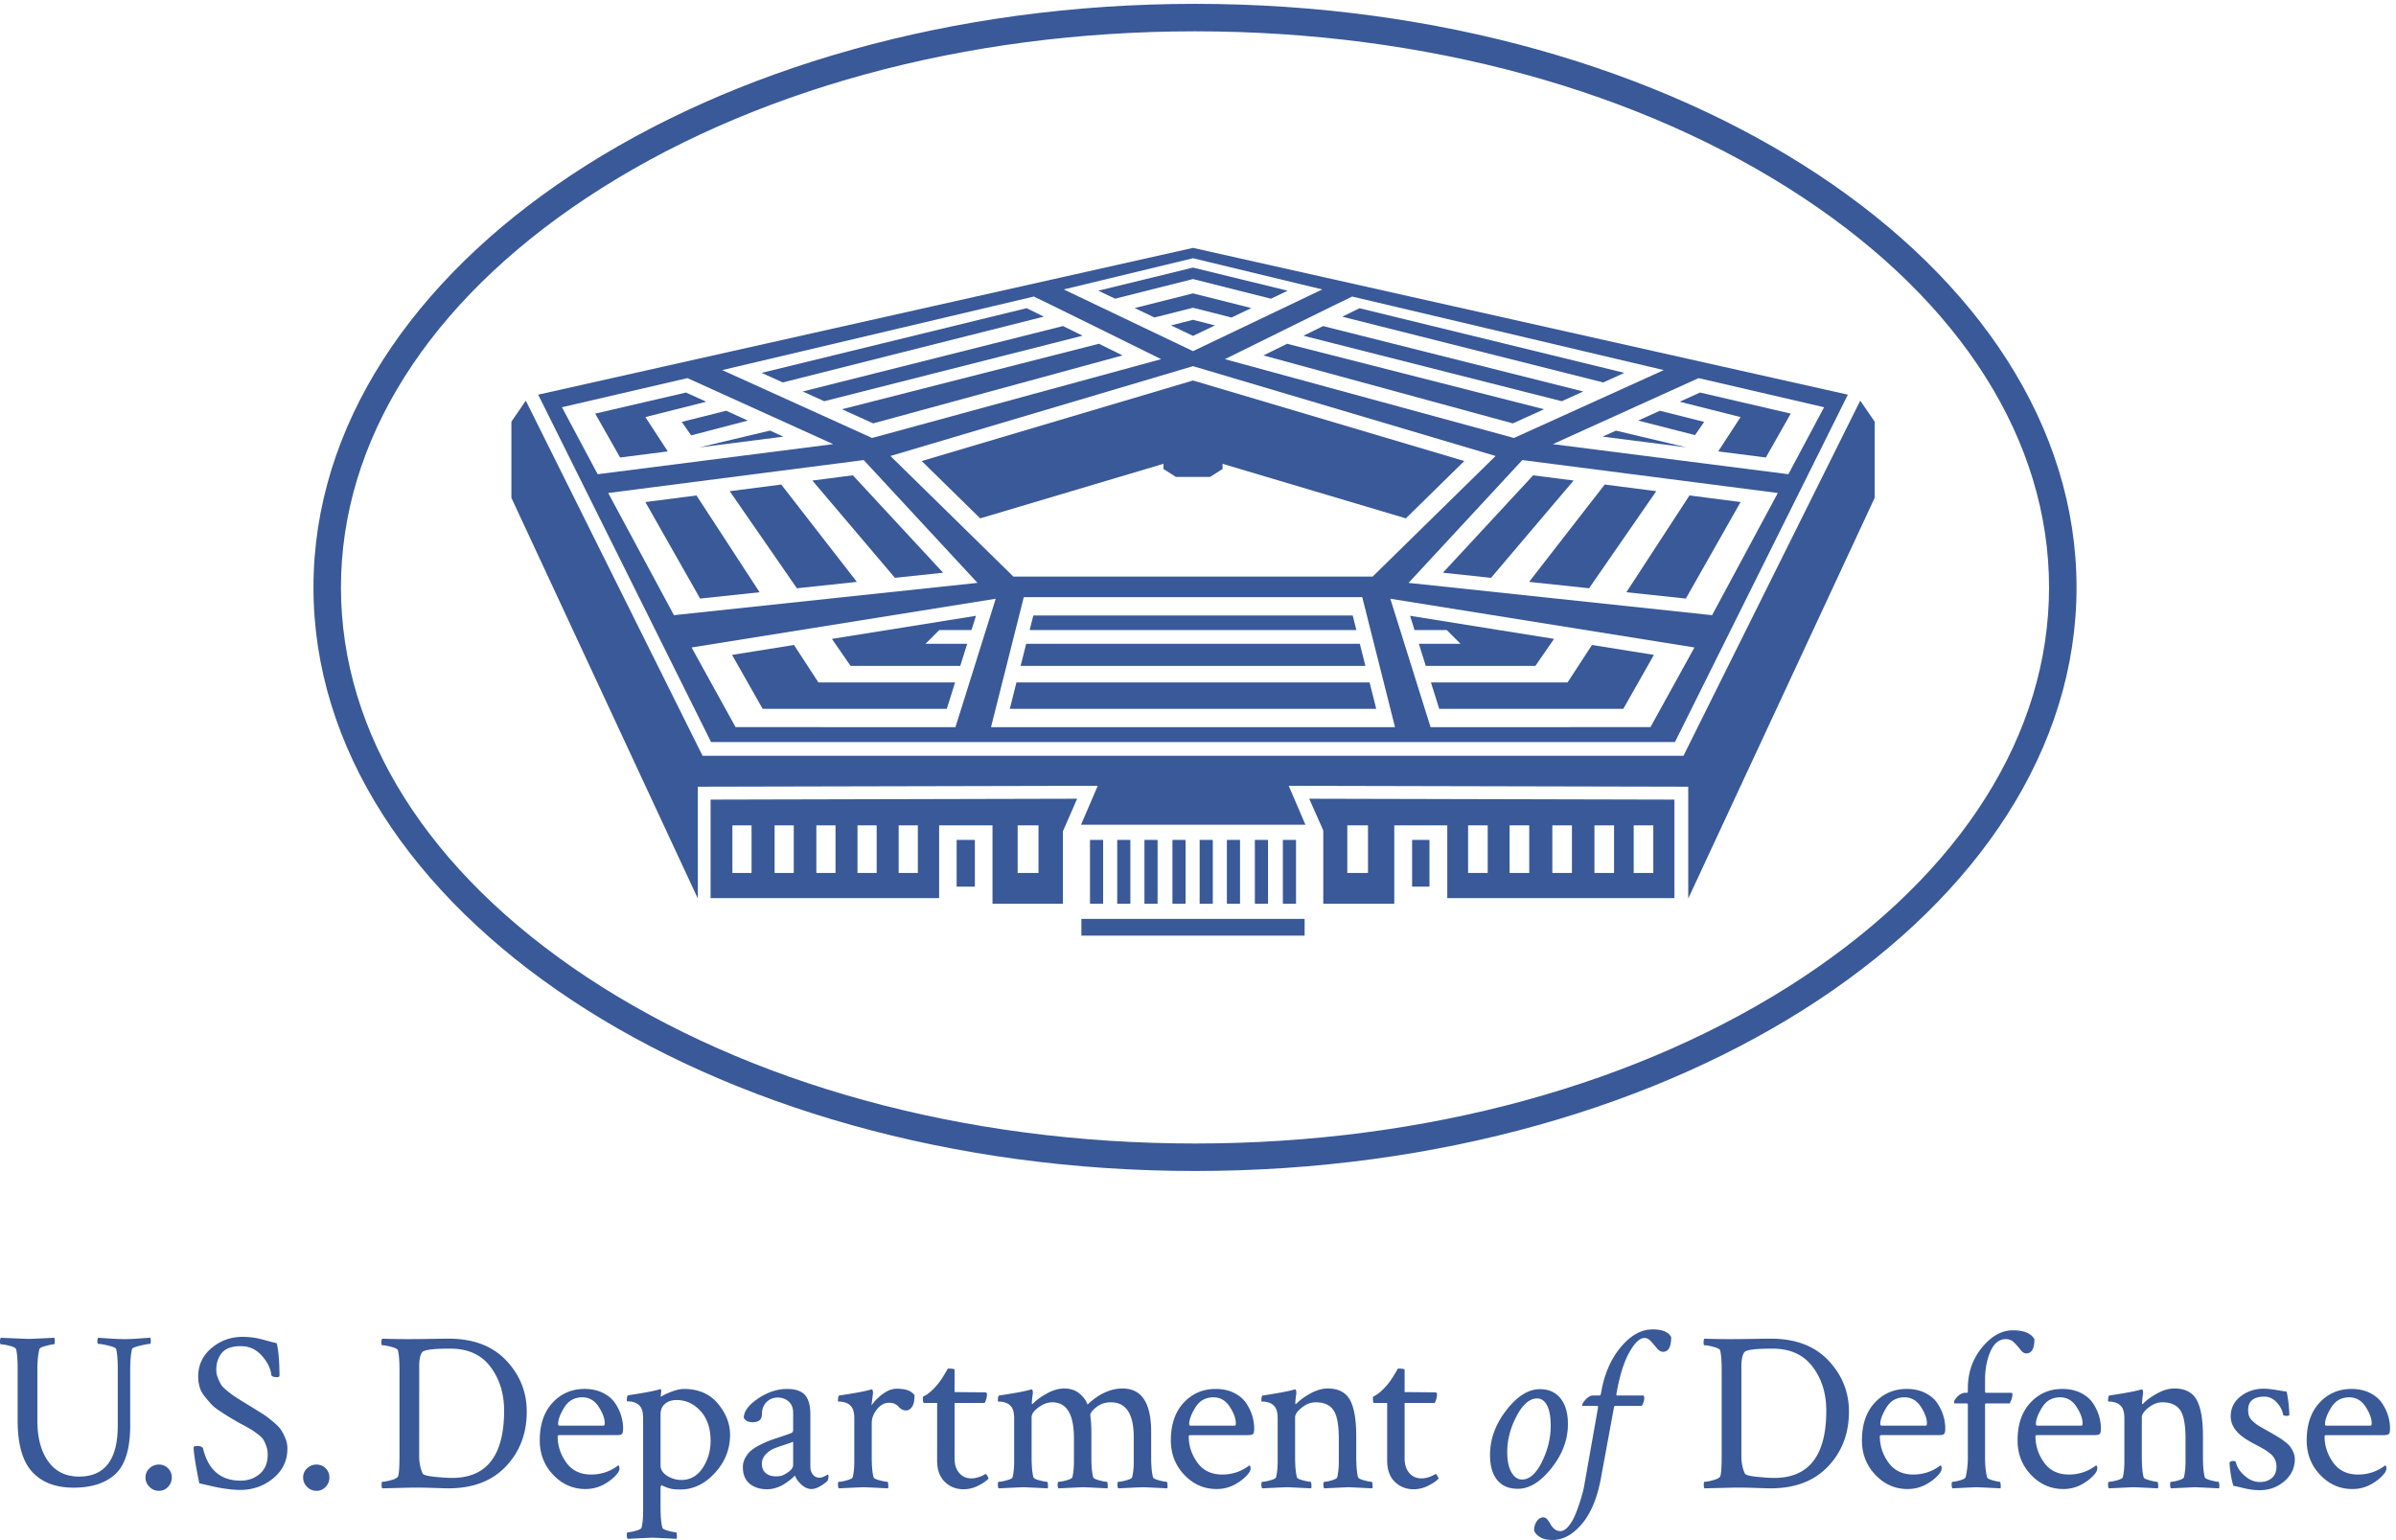
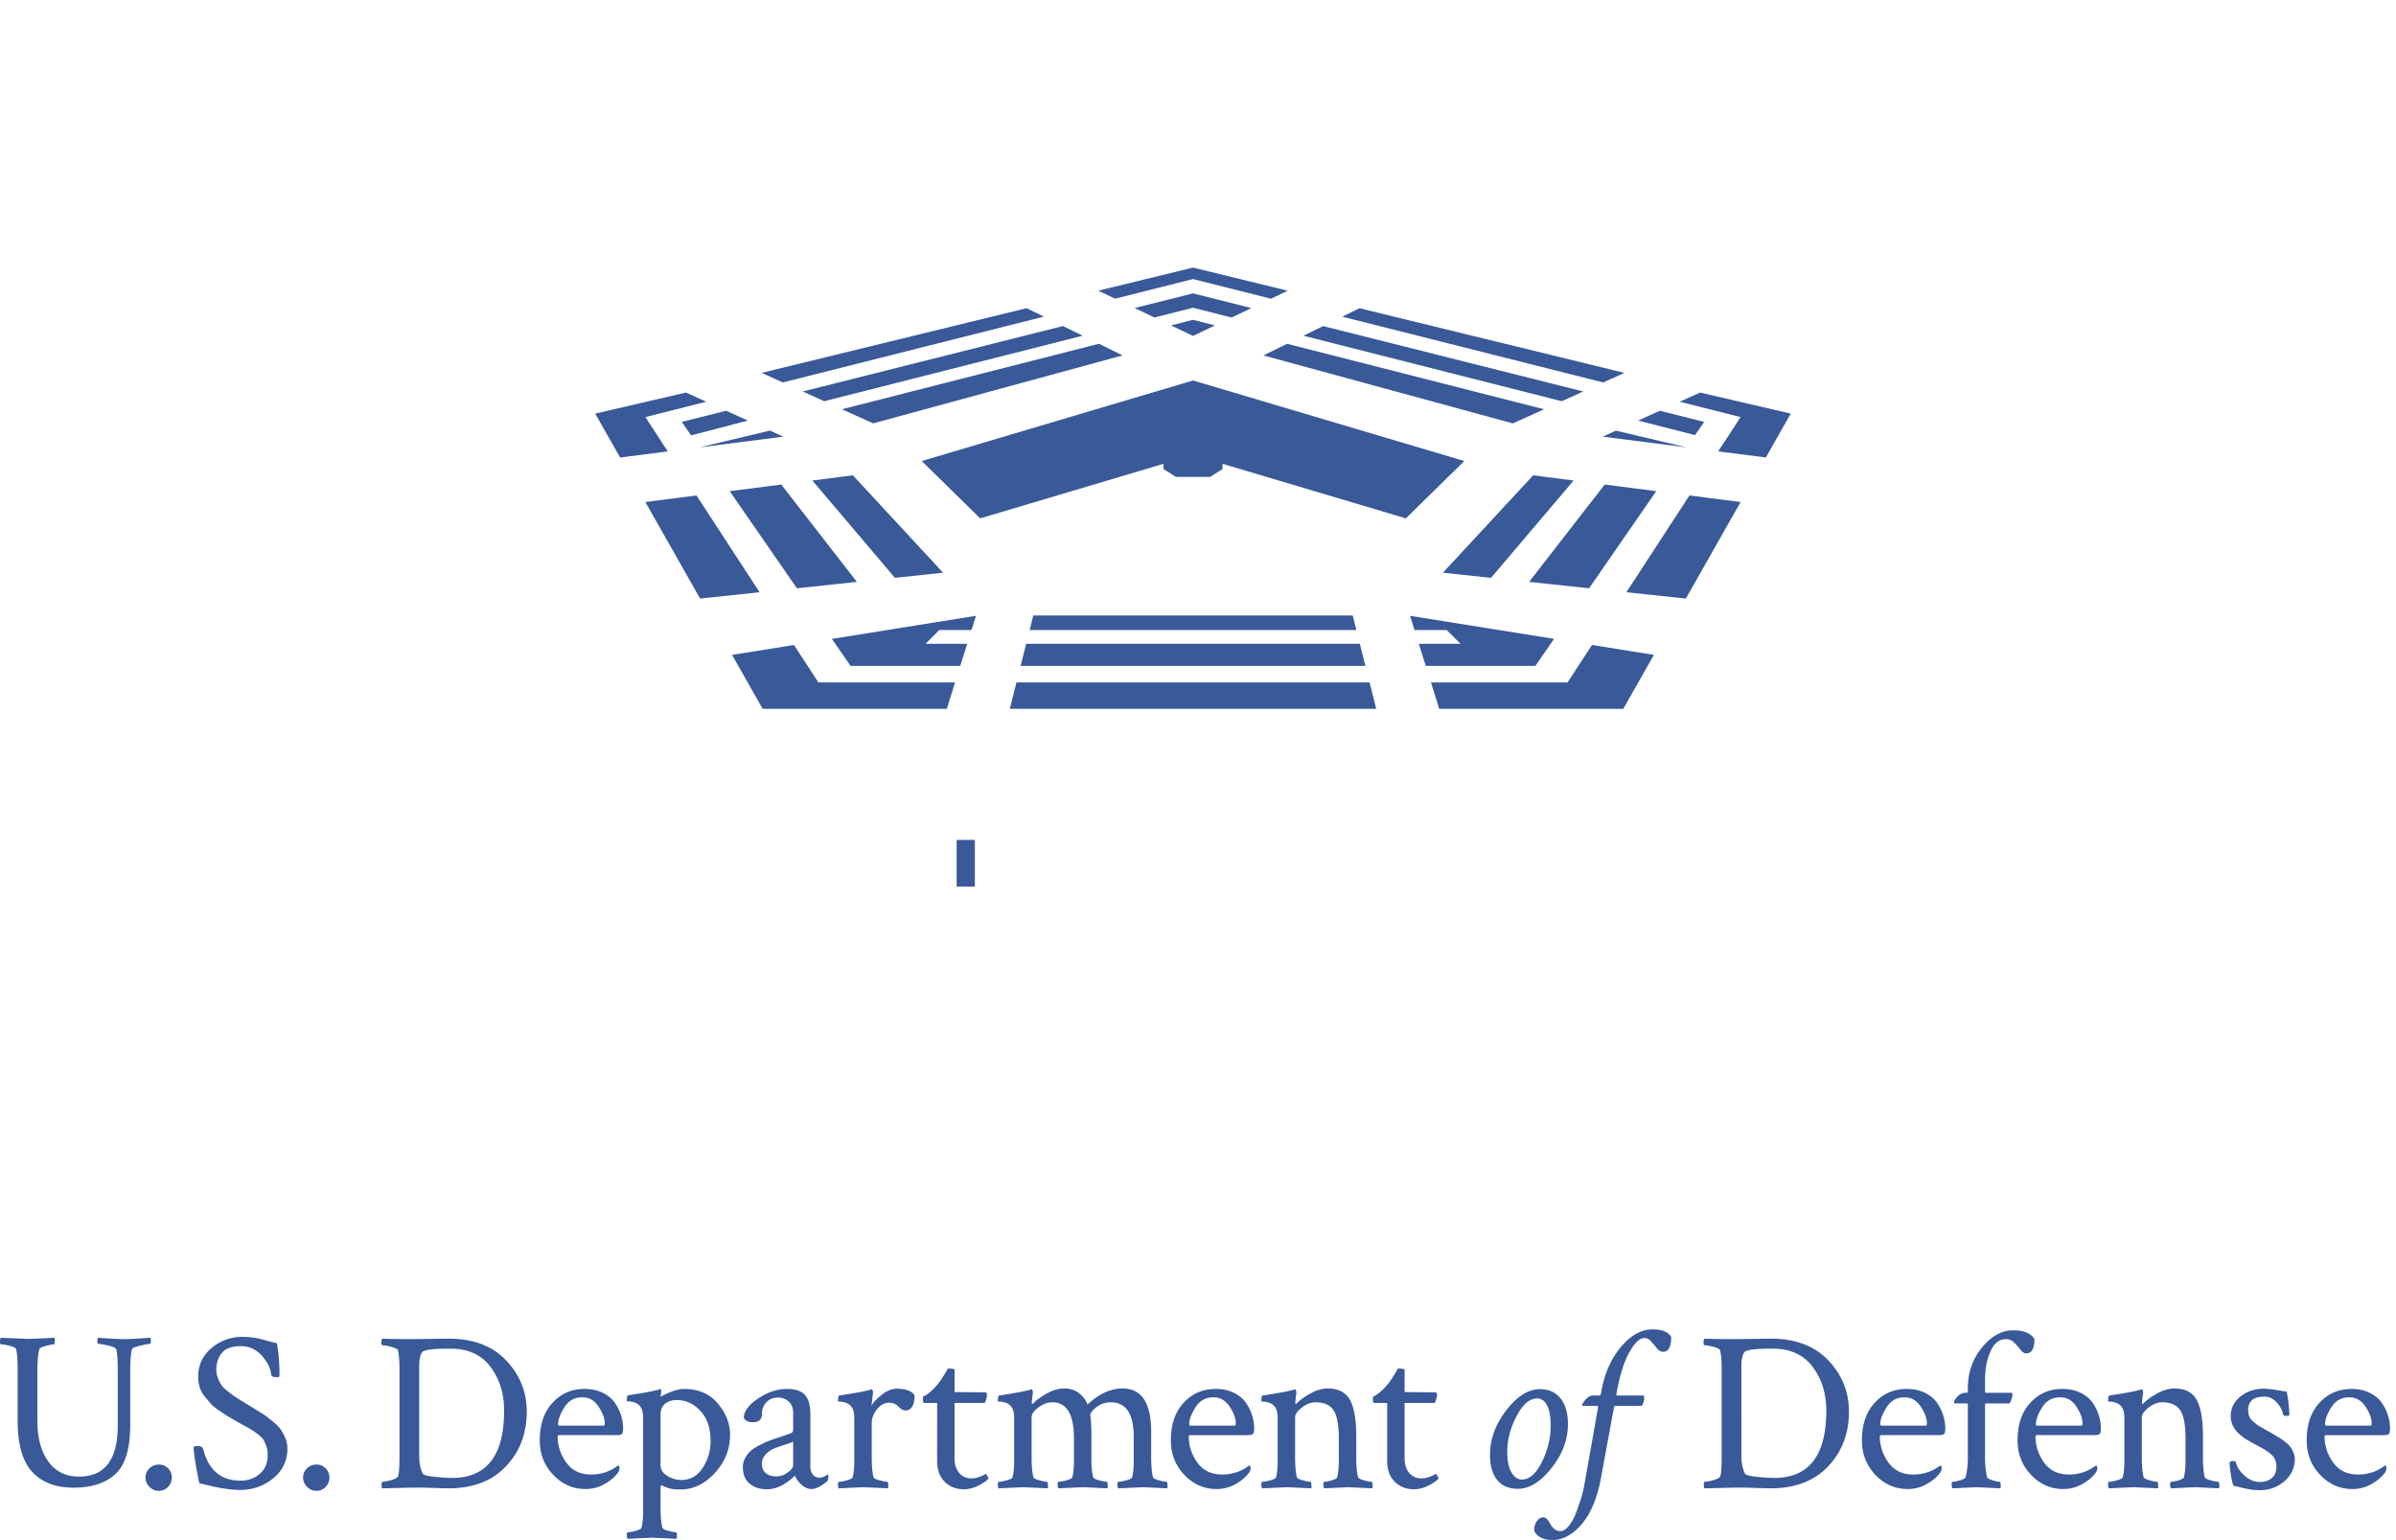
<svg xmlns="http://www.w3.org/2000/svg" width="695.415" height="447.004">
-   <path d="M3607.95 1455.71h-42.81v103.88h42.81zm-85.67 0h-42.81v103.88h42.81zm-91.9 0h-42.81v103.88h42.81zm-93.2 0h-42.81v103.88h42.81zm-90.6 0h-42.81v103.88h42.81zm-261.26 0h-45.17v103.88h45.17zm-128.29 162.04 30.72-69.29v-159.88h154.93v171.01h115.67v-158.8h495.67l.02 215.03z" style="fill:#395998;fill-opacity:1;fill-rule:nonzero;stroke:none" transform="matrix(.133 0 0 -.133 0 447.004)" />
-   <path d="M2607.8 3352.53c-1062.44 0-1923.722-570.22-1923.722-1273.63 0-703.4 861.282-1273.619 1923.722-1273.619 1062.45 0 1923.73 570.219 1923.73 1273.619 0 703.41-861.28 1273.63-1923.73 1273.63m0-59.97c502.21 0 973.54-128.94 1327.17-363.07 346.02-229.09 536.58-531.17 536.58-850.59s-190.56-621.49-536.58-850.58c-353.63-234.129-824.96-363.07-1327.17-363.07-502.2 0-973.53 128.941-1327.17 363.07-346.017 229.09-536.575 531.16-536.575 850.58s190.558 621.5 536.575 850.59c353.64 234.13 824.97 363.07 1327.17 363.07" style="fill:#395998;fill-opacity:1;fill-rule:nonzero;stroke:none" transform="matrix(.133 0 0 -.133 0 447.004)" />
  <path d="M2087.67 1425.88h39.73v101.95h-39.73z" style="fill:#395998;fill-opacity:1;fill-rule:nonzero;stroke:none" transform="matrix(.133 0 0 -.133 0 447.004)" />
-   <path d="M2266.28 1455.71h-45.47v103.88h45.47zm-263.3 0h-41.85v103.88h41.85zm-89.84 0h-41.85v103.88h41.85zm-89.83 0h-41.85v103.88h41.85zm-91.11 0h-41.85v103.88h41.85zm-92.12 0h-41.85v103.88h41.85zm-89.39 160.11-.03-215.03h498.77v158.8h116.46v-171.01h153.62v158.05l31.09 71.12zm1530.86-189.94h37.93v101.95h-37.93zm307.17 965.75 318.05 144.1 273.88-63.56-77.99-146.19zm347.49-373.29-662.39 70.5 248.26 268.03 557.59-71.86zm-134.45-244.29-479.87-.14-87.88 280.31 663.72-106.36zm-1439.13-.14 71.52 283.79h738.62l71.53-283.79zm-557.47.14-95.97 173.81 663.73 106.36-87.89-280.31zm-277.91 510.96 557.59 71.86 248.27-268.03-662.4-70.5zm-100.98 187.16 273.88 63.56 318.05-144.1-513.93-65.65zm1030.83 241.8c-.09-.2-.17-.4-.26-.61.26.61 277.05-136.28 277.05-136.28l-630.79-172-327.04 148.14c227.01 53.58 454.03 107.16 681.04 160.75m346.36 83.4 282.06-68.12-282.06-134.64-282.06 134.64zm660.33-431.62-268.32-263.18h-784.02l-268.32 263.18 660.33 196.05zm367.07 187.47-327.04-148.14-630.79 172s276.8 136.89 277.05 136.28c-.08.21-.17.41-.25.61 227.01-53.59 454.02-107.17 681.03-160.75m-1027.4 266.72L1174.43 2499.6l377.29-758.14H3655.2l377.3 758.14zm-243.57-1464.41v-36.51h487.14v36.51zm198.68 33.05h28.69v139.25h-28.69zm-61.1 0h28.69v139.25h-28.69zm-59.4 0h28.69v139.25h-28.69zm239.29 0h28.7v139.25h-28.7zm-59.4 0h28.7v139.25h-28.7zm181.6 0h28.69v139.25h-28.69zm-61.1 0h28.7v139.25h-28.7zm-359.79 0h28.69v139.25h-28.69z" style="fill:#395998;fill-opacity:1;fill-rule:nonzero;stroke:none" transform="matrix(.133 0 0 -.133 0 447.004)" />
-   <path d="m4059.61 2486.46-7.25-14.26-370.32-744.1-8.27-16.63H1533.15l-8.27 16.63-374.89 753.3-2.57 5.06-31.41-45.79v-166.25l406.84-874.48v244.05l872.74 1.97-36.51-85.01h489.73l-36.51 85.01 871.88-1.97v-244.05l406.83 874.48v166.25z" style="fill:#395998;fill-opacity:1;fill-rule:nonzero;stroke:none" transform="matrix(.133 0 0 -.133 0 447.004)" />
  <path d="m3614.35 2288.97-112.44 14.49-165.01-212.47 130.87-13.93zm184.07-23.73-111.54 14.38-137.71-211.22 129.78-13.81zm-2270.58-210.67 129.78 13.82-137.71 211.21-111.54-14.37zm727.16-36.85-8.03-31.88h712.99l-8.04 31.88zm348.39 759.21-206.61-50.43 36.56-17.46 170.05 42.87 170.14-42.89 36.57 17.46z" style="fill:#395998;fill-opacity:1;fill-rule:nonzero;stroke:none" transform="matrix(.133 0 0 -.133 0 447.004)" />
  <path d="m2603.39 2720.65-127.31-32.01 43.23-20.63 84.08 21.31 84.17-21.34 43.23 20.64zm0-57.69-47.92-12.21 47.99-22.91 47.95 22.88zm-1195.02-212.28 132.89 33.5-44.23 20.04-198.13-45.98 54.32-95.78 104.01 13.29zm2445.19-88.2 54.33 95.79-198 45.95-44.28-20.06 132.8-33.48-48.84-74.92zm-966.21 286.78c-13.8-6.77-28.29-13.89-42.88-21.06l563.75-142.91 46.86 21.23zm-78.61-38.62c-18.35-9.03-35.98-17.72-51.54-25.41l544.2-148.33 68.13 30.87zm158.08 77.59c-8.85-4.34-21.91-10.74-37.63-18.44l569.45-143.54 46.17 20.91zm-688.86-18.35c-15.47 7.6-28.33 13.9-37.62 18.44l-578.27-141.14 46.16-20.91zm84.55-41.62c-14.67 7.23-29.11 14.35-42.78 21.07l-567.94-142.79 46.86-21.23zm-525.17-160.47 68.13-30.86 544.2 148.33c-16.35 8.07-33.81 16.69-51.5 25.41zm1689.03-46.72-28.92-13.1 183.04-23.38z" style="fill:#395998;fill-opacity:1;fill-rule:nonzero;stroke:none" transform="matrix(.133 0 0 -.133 0 447.004)" />
  <path d="m3574.86 2443.04 124.14-31.7 19.94 28.83-96.73 24.32zm-1894.54-21.86-154.02-36.61 183.17 23.4zm-48.31 21.89-123.82-32.32-20.36 29.42 96.83 24.35zm452.22-571.49h-298.29l-53.28 81.72-135.11-21.65 66.78-117.76h401.81l9.39 29.93zm1458.22-57.69 66.79 117.78-55.84 8.95-79.26 12.7-53.3-81.74h-298.15l18.09-57.69zm-553.7 57.69h-770.58l-14.54-57.69h799.66l-7.54 29.93z" style="fill:#395998;fill-opacity:1;fill-rule:nonzero;stroke:none" transform="matrix(.133 0 0 -.133 0 447.004)" />
  <path d="m2120.05 1985.84 9.75 31.1-314.36-50.37 40.81-58.99h239.26l15.14 48.27h-90.99l29.99 29.99zm847.47-29.99h-728.11l-7-27.76-5.17-20.51h752.44l-4.05 16.06-1.12 4.45zm423.83 10.74-314.23 50.35 9.75-31.1h70.41l29.98-29.99h-90.99l15.14-48.27h239.12l40.79 58.96.16.03zm-1438.4 133.23 105.12 11.19-196.9 212.57-88.39-11.39zm-248.06 203.62-112.45-14.49 146.58-211.9 130.87 13.93zm1443.96-192.43 104.99-11.18 180.17 212.38-88.26 11.37zm-545.39 419.51-592.02-175.77 127.57-125.12L2539 2348.7v-11.28l27.21-17.38h74.5l27.21 17.38v11.28l400-119.07 127.56 125.12zM61.281 438.84c5.262 0 24.375.82 57.321 2.469.66-1.969.992-4.278.992-6.918 0-4.942-.664-7.411-1.977-7.411-3.297 0-9.226-1.16-17.789-3.46-8.574-2.309-13.183-4.622-13.84-6.918q-4.446-17.298-4.445-45.961v-110.2c0-37.23 7.902-66.89 23.719-88.953 15.812-22.078 38.215-33.109 67.207-33.109 56.336 0 84.508 37.062 84.508 111.191v123.551c0 20.09-1.161 34.59-3.461 43.481-.989 2.628-6.672 5.187-17.051 7.66-10.375 2.476-17.715 3.707-21.988 3.707-1.321 0-1.981 1.89-1.981 5.679 0 3.782.66 6.34 1.981 7.661 4.273-.329 12.847-.911 25.695-1.719 12.848-.828 23.723-1.238 32.617-1.238 8.563 0 19.348.488 32.371 1.476 13.008.992 20.668 1.481 22.977 1.481q.991-2.952.992-7.411c0-3.949-.664-5.929-1.977-5.929-3.3 0-10.468-1.321-21.504-3.949-11.039-2.641-16.886-5.122-17.539-7.418-2.64-10.211-3.953-25.532-3.953-45.961V250.559c0-51.079-10.711-86.571-32.121-106.5-21.422-19.938-51.89-29.899-91.422-29.899-39.211 0-69.36 11.531-90.437 34.59-21.09 23.059-31.63 60.289-31.63 111.691v112.18c0 20.43-1.16 35.09-3.46 43.981-.984 2.628-5.684 5.019-14.082 7.168-8.402 2.14-14.75 3.21-19.027 3.21Q.001 426.978 0 433.41c0 3.949.66 6.578 1.977 7.899 37.882-1.649 57.648-2.469 59.304-2.469m264.93-322.949c-5.77 5.757-8.648 12.597-8.648 20.507s2.878 14.582 8.648 20.012c5.762 5.442 12.605 8.16 20.508 8.16 7.91 0 14.578-2.718 20.015-8.16 5.434-5.43 8.157-12.101 8.157-20.012s-2.723-14.75-8.157-20.507c-5.437-5.762-12.105-8.653-20.015-8.653-7.903 0-14.746 2.891-20.508 8.653m106.273 240.418c0 25.371 9.711 46.211 29.157 62.519 19.433 16.313 42.004 24.461 67.703 24.461 7.238 0 14.082-.418 20.508-1.238 6.421-.821 11.691-1.731 15.812-2.711 4.113-.988 10.043-2.559 17.789-4.699 7.738-2.153 14.578-3.871 20.508-5.192 3.957-17.461 5.934-41.019 5.934-70.66 0-2.309-1.657-3.469-4.946-3.469-7.906 0-12.191 1.649-12.844 4.95-1.656 14.492-8.652 28.57-21.007 42.25-12.352 13.671-27.426 20.511-45.215 20.511-19.77 0-33.692-4.953-41.762-14.832-8.078-9.879-12.105-22.078-12.105-36.558 0-6.27 1.148-12.282 3.457-18.051 2.3-5.762 4.609-10.539 6.918-14.328 2.304-3.793 6.504-8.153 12.601-13.09q9.142-7.412 13.344-10.383c2.797-1.98 8.406-5.598 16.805-10.867q12.597-7.91 16.058-9.891c1.645-.98 7.414-4.531 17.297-10.621 9.883-6.101 16.633-10.379 20.266-12.851q5.433-3.705 17.043-13.34 11.613-9.643 16.804-17.047c3.457-4.953 6.75-11.121 9.883-18.531 3.129-7.422 4.696-15.082 4.696-22.993q-.001-39.539-30.887-64.98c-20.594-16.969-44.719-25.449-72.395-25.449-7.91 0-16.308.582-25.207 1.73-8.894 1.16-16.308 2.313-22.234 3.461-5.93 1.149-13.43 2.789-22.485 4.942-9.07 2.136-15.406 3.539-19.031 4.199-8.234 40.527-12.351 66.711-12.351 78.578 0 1.973 2.632 2.961 7.91 2.961q8.889.002 12.351-4.449c11.196-47.442 38.547-71.161 82.032-71.161 16.472 0 30.472 4.938 42.007 14.829q17.298 14.823 17.297 42c0 6.589-.992 12.679-2.968 18.293-1.973 5.589-4.039 10.207-6.172 13.828-2.149 3.629-5.934 7.5-11.367 11.621-5.438 4.109-9.641 7.16-12.602 9.14-2.969 1.981-8.406 5.098-16.309 9.387-7.91 4.281-13.343 7.242-16.308 8.902q-14.34 8.397-20.012 11.86c-3.797 2.301-10.055 6.34-18.781 12.109-8.735 5.75-15.074 10.871-19.028 15.313-3.953 4.449-8.574 9.886-13.835 16.308-5.278 6.43-8.985 13.258-11.118 20.508-2.148 7.242-3.211 14.832-3.211 22.731m237.645-240.418c-5.77 5.757-8.649 12.597-8.649 20.507s2.879 14.582 8.649 20.012c5.762 5.442 12.605 8.16 20.508 8.16 7.91 0 14.578-2.718 20.015-8.16q8.157-8.145 8.157-20.012c0-7.91-2.719-14.75-8.157-20.507-5.437-5.762-12.105-8.653-20.015-8.653-7.903 0-14.746 2.891-20.508 8.653m244.652 262.66V182.859c0-13.839 2.465-26.371 7.41-37.57q1.975-4.933 26.438-7.41c16.309-1.649 28.914-2.469 37.809-2.469 75.772 0 113.662 48.93 113.662 146.77 0 37.558-9.97 69.519-29.9 95.879-19.94 26.351-49.01 39.531-87.22 39.531h-2.472c-35.586 0-55.352-2.641-59.305-7.899-4.289-5.941-6.422-16.312-6.422-31.14m-21.746 59.801c12.52 0 28.414.16 47.692.488 19.269.32 32.035.5 38.296.5 53.697 0 95.537-15.82 125.517-47.442 29.98-31.628 44.98-68.867 44.98-111.687 0-47.781-15.16-87.641-45.47-119.59q-45.464-47.941-125.523-47.941-5.931.001-35.336.992c-19.601.656-35.992.808-49.168.488l-59.793-1.48q-1.486 1.487-1.484 7.41c0 4.609.492 6.922 1.484 6.922 4.274 0 10.622 1.148 19.024 3.457 8.402 2.301 13.422 4.941 15.07 7.91q3.46 5.922 3.461 46.449v186.813c0 19.429-1.156 33.597-3.461 42.488-.984 2.641-5.851 5.101-14.578 7.41-8.73 2.313-15.242 3.461-19.516 3.461-1.324 0-1.976 1.98-1.976 5.93 0 4.281.652 7.082 1.976 8.41 17.125-.668 36.731-.988 58.805-.988M1270.79 311.34c-17.13 0-30.23-7.328-39.28-21.988-9.07-14.661-13.6-26.774-13.6-36.321 0-2.312.99-3.461 2.97-3.461h96.36c1.65 0 2.48 1.641 2.48 4.942q0 15.808-13.35 36.328c-8.89 13.66-20.75 20.5-35.58 20.5m4.95 18.289c15.14 0 28.49-2.891 40.02-8.649 11.53-5.769 20.34-13.179 26.44-22.242 6.09-9.058 10.54-18.289 13.34-27.679 2.8-9.379 4.21-18.7 4.21-27.918 0-6.59-1-10.621-2.97-12.11-1.97-1.48-5.77-2.222-11.36-2.222h-124.54c-2.64 0-3.95-.821-3.95-2.469 0-20.762 6.25-39.871 18.77-57.32 12.52-17.469 30.65-26.2 54.37-26.2 6.91 0 13.5.66 19.76 1.981 6.26 1.308 11.62 2.879 16.06 4.699 4.45 1.801 8.23 3.621 11.37 5.43q4.695 2.713 8.16 5.191l3.45 2.469c1.98 0 2.97-2.149 2.97-6.418 0-2.641-.99-5.613-2.97-8.902-6.59-9.219-16.3-17.54-29.15-24.95-12.85-7.422-26.86-11.121-42.01-11.121-27.35 0-50.82 10.289-70.42 30.879-19.61 20.594-29.4 45.723-29.4 75.371 0 34.59 9.3 61.93 27.92 82.031 18.6 20.098 41.92 30.149 69.93 30.149m200.83-24.219c-10.21 0-18.62-2.719-25.2-8.148-6.6-5.442-9.89-13.274-9.89-23.473V162.59c0-8.899 4.77-16.391 14.33-22.481 9.56-6.097 19.93-9.148 31.13-9.148 19.44 0 34.92 8.73 46.46 26.199 11.53 17.449 17.3 37.059 17.3 58.801 0 27.68-7.34 49.5-21.99 65.488q-22.005 23.96-52.14 23.961m15.81 24.219c31.63 0 56.34-10.629 74.13-31.879s26.69-43.898 26.69-67.949c0-31.633-11.05-59.473-33.11-83.52-22.08-24.051-47.12-36.07-75.12-36.07-4.94 0-9.31.168-13.09.488q-5.685.499-10.14 1.731c-2.96.832-5.27 1.57-6.91 2.23-1.65.649-3.8 1.559-6.43 2.711-2.64 1.149-4.28 1.899-4.94 2.231q-1.98-2.479-1.98-6.422V70.668c0-19.098 1.31-33.758 3.96-43.977.65-2.3 4.94-4.523 12.84-6.671 7.91-2.141 13.51-3.211 16.81-3.211.98 0 1.64-2.047 1.97-6.18.33-4.11.17-6.84-.49-8.149-32.95 1.649-50.58 2.47-52.88 2.47-1.98 0-19.94-.821-53.87-2.47-1.31 1.31-1.97 4.04-1.97 8.149 0 4.133.66 6.18 1.97 6.18q5.94 0 17.55 3.21 11.61 3.223 12.6 6.672c2.3 9.559 3.46 21.09 3.46 34.59v204.11c0 12.839-2.31 21.738-6.92 26.679-3.3 3.95-7.34 6.668-12.11 8.16-4.77 1.481-8.73 2.219-11.86 2.219s-4.69.321-4.69.992c0 7.899.99 12.02 2.97 12.348 34.91 5.27 57.64 9.551 68.19 12.852.33 0 1.15.16 2.47.488.99 0 1.48-.91 1.48-2.719s-.17-4.031-.49-6.672c-.33-2.636-.49-4.117-.49-4.449v-2.961c4.6 3.293 12.27 7 22.97 11.121 10.71 4.11 19.85 6.18 27.43 6.18m178.65-183.59q8.4-7.167 21.75-7.168c13.35-.001 17.46 2.719 25.7 8.149 8.23 5.441 12.35 10.96 12.35 16.558v50.902c-2.64-1.32-9.06-3.628-19.27-6.921-10.21-3.289-18.21-6.18-23.97-8.649-5.77-2.469-11.37-6.59-16.8-12.351-5.44-5.77-8.15-12.438-8.15-20.02 0-8.891 2.79-15.73 8.39-20.5m46.46 183.59c18.12 0 31.13-4.379 39.04-13.098 7.9-8.73 11.86-22.82 11.86-42.25v-114.16c0-6.922 1.81-12.68 5.43-17.301 3.63-4.609 8.57-6.922 14.83-6.922 4.61 0 10.38 2.313 17.3 6.922 1.31 0 1.98-1.32 1.98-3.949 0-4.281-.83-7.742-2.48-10.383q-20.265-17.29-34.59-17.289c-7.58 0-14.82 3.129-21.74 9.379q-10.38 9.392-14.34 19.774c-.33 0-1.56-1.071-3.7-3.211-2.15-2.153-5.03-4.61-8.65-7.411-3.63-2.8-7.83-5.679-12.6-8.652-4.78-2.957-10.38-5.437-16.8-7.406-6.43-1.981-12.94-2.973-19.52-2.973-15.16 0-27.68 4.031-37.56 12.11-9.88 8.07-14.83 20.179-14.83 36.32 0 7.242 1.81 14.09 5.44 20.512 3.62 6.429 7.91 11.687 12.85 15.82 4.94 4.109 11.69 8.309 20.26 12.598 8.57 4.269 15.89 7.48 21.99 9.64 6.09 2.129 14.09 4.852 23.97 8.153 9.88 3.289 16.8 5.757 20.75 7.41 2.97.988 4.45 3.457 4.45 7.406v37.07c0 10.543-3.3 18.692-9.88 24.461-6.6 5.762-14.5 8.653-23.72 8.653-9.89 0-18.12-3.383-24.71-10.133-6.59-6.758-9.88-15.571-9.88-26.438 0-11.531-6.76-17.301-20.27-17.301-9.22 0-15.65 3.129-19.27 9.391 0 14.16 10.38 28.25 31.13 42.25 20.76 14 41.84 21.008 63.26 21.008m239.66.492c19.44 0 32.28-4.781 38.55-14.332 0-11.539-1.82-19.93-5.44-25.199-3.63-5.281-8.07-7.91-13.34-7.91-5.93 0-11.37 2.789-16.31 8.398-4.94 5.602-11.7 8.402-20.26 8.402-10.21 0-19.11-4.781-26.68-14.332-7.59-9.558-11.37-19.609-11.37-30.148v-74.121c0-19.109 1.31-33.777 3.95-43.981.66-2.308 5.02-4.539 13.1-6.679 8.07-2.141 13.75-3.207 17.04-3.207 1 0 1.65-1.981 1.98-5.934.33-3.957.17-6.75-.49-8.398q-49.425 2.47-53.37 2.468c-1.98 0-19.94-.82-53.87-2.468-1.32 1.32-1.98 4.031-1.98 8.148q0 6.183 1.98 6.184c3.96 0 9.8 1.066 17.54 3.207s11.94 4.371 12.61 6.679c2.3 9.543 3.46 21.082 3.46 34.59v93.403q0 19.269-6.93 26.679c-3.29 3.961-7.33 6.68-12.1 8.16-4.78 1.481-8.73 2.231-11.86 2.231-3.14 0-4.7.32-4.7.98 0 7.911.99 12.02 2.97 12.348 34.92 5.27 57.65 9.563 68.2 12.852.32 0 1.14.168 2.47.5 1.31 0 2.14-1.411 2.47-4.2.32-2.8.32-4.863 0-6.179l-2.97-24.711c5.93 8.898 14.09 17.219 24.47 24.961 10.37 7.738 20.66 11.609 30.88 11.609m87.9-31.133h-28.66c-1.65 0-2.48 3.461-2.48 10.383 0 1.969.17 3.129.5 3.457 9.55 4.274 19.93 13 31.13 26.192 3.62 4.281 7.17 9.14 10.63 14.57 3.45 5.441 6.34 10.14 8.65 14.09 2.3 3.961 3.46 6.09 3.46 6.422q14.82 0 14.82-2.461v-48.93c8.57 0 21.58-.09 39.04-.25 17.46-.172 26.69-.242 27.67-.242 2.64 0 3.96-1.489 3.96-4.449 0-5.93-1.65-12.2-4.94-18.782h-65.73V177.91c0-13.18 3.38-23.719 10.13-31.629 6.75-7.902 15.57-11.863 26.44-11.863 9.88 0 20.09 3.133 30.64 9.391.99.66 2.47-.739 4.45-4.2s2.79-5.359 2.47-5.679c-4.94-5.27-12.52-10.461-22.73-15.571-10.22-5.097-20.76-7.66-31.63-7.66-16.48 0-30.23 5.442-41.27 16.313-11.04 10.867-16.55 26.347-16.55 46.457zm277.32 31.633c13.17 0 24.12-3.551 32.86-10.633 8.73-7.09 14.74-15.238 18.04-24.457 24.71 23.391 50.23 35.09 76.59 35.09 41.52 0 62.27-31.633 62.27-94.891v-54.851c0-19.109 1.31-33.777 3.96-43.981.65-2.308 4.94-4.539 12.84-6.679 7.91-2.141 13.51-3.207 16.81-3.207.98 0 1.64-1.981 1.97-5.934.33-3.957.17-6.75-.49-8.398-32.95 1.648-50.58 2.468-52.88 2.468-1.97 0-19.94-.82-53.87-2.468-1.31 1.32-1.97 4.031-1.97 8.148 0 4.121.66 6.184 1.97 6.184 3.96 0 9.81 1.066 17.55 3.207s11.94 4.371 12.6 6.679c2.3 9.543 3.46 20.082 3.46 31.622v55.839c0 50.743-16.64 76.11-49.91 76.11-12.19 0-22.73-3.539-31.63-10.617-8.9-7.09-13.34-12.942-13.34-17.551l.49-1.973v-2.476c1.31-8.243 1.98-20.102 1.98-35.582v-55.84c0-16.149 1.31-29.328 3.95-39.532.66-2.308 4.95-4.539 12.85-6.679 7.91-2.141 13.51-3.207 16.8-3.207.99 0 1.65-1.981 1.98-5.934.32-3.957.16-6.75-.5-8.398-32.94 1.648-50.57 2.468-52.87 2.468-1.98 0-19.94-.82-53.87-2.468-1.32 1.32-1.97 4.031-1.97 8.148 0 4.121.65 6.184 1.97 6.184 3.95 0 9.8 1.066 17.55 3.207 7.73 2.14 11.93 4.371 12.6 6.679 2.3 9.543 3.46 21.082 3.46 34.59v50.403c0 52.39-15.82 78.578-47.44 78.578-9.89 0-19.86-3.707-29.9-11.117-10.06-7.411-15.07-14.582-15.07-21.5v-86.973c0-19.109 1.3-33.777 3.95-43.981.66-2.308 4.94-4.539 12.84-6.679 7.91-2.141 13.51-3.207 16.81-3.207.99 0 1.64-1.981 1.97-5.934.33-3.957.17-6.75-.49-8.398-32.95 1.648-50.57 2.468-52.88 2.468-1.97 0-19.93-.82-53.86-2.468-1.32 1.32-1.98 4.031-1.98 8.148q0 6.183 1.98 6.184c3.95 0 9.8 1.066 17.54 3.207s11.94 4.371 12.6 6.679c2.31 9.543 3.46 21.082 3.46 34.59v93.403c0 12.847-2.31 21.738-6.92 26.679-3.29 3.961-7.33 6.68-12.1 8.16-4.78 1.481-8.74 2.231-11.86 2.231-3.14 0-4.7.32-4.7.98 0 7.911.99 12.02 2.97 12.348 34.92 5.27 57.64 9.563 68.19 12.852.33 0 1.15.168 2.48.5 1.3 0 2.13-1.411 2.46-4.2.33-2.8.33-4.863 0-6.179-1.31-9.223-1.97-15.813-1.97-19.774 0-1.32.32-1.968.99-1.968.32 0 .82.32 1.48.992 7.58 7.898 17.87 15.386 30.89 22.476 13.01 7.082 25.45 10.633 37.31 10.633m325.62-19.281c-17.13 0-30.22-7.328-39.28-21.988-9.07-14.661-13.59-26.774-13.59-36.321 0-2.312.99-3.461 2.96-3.461h96.37c1.64 0 2.47 1.641 2.47 4.942 0 10.539-4.45 22.648-13.34 36.328-8.9 13.66-20.76 20.5-35.59 20.5m4.95 18.289c15.15 0 28.49-2.891 40.03-8.649 11.52-5.769 20.33-13.179 26.43-22.242 6.1-9.058 10.54-18.289 13.35-27.679 2.79-9.379 4.2-18.7 4.2-27.918 0-6.59-.99-10.621-2.97-12.11-1.97-1.48-5.77-2.222-11.36-2.222h-124.54c-2.64 0-3.95-.821-3.95-2.469 0-20.762 6.25-39.871 18.78-57.32 12.51-17.469 30.64-26.2 54.36-26.2 6.92 0 13.5.66 19.76 1.981 6.26 1.308 11.62 2.879 16.06 4.699 4.45 1.801 8.23 3.621 11.37 5.43q4.695 2.713 8.16 5.191l3.46 2.469c1.97 0 2.96-2.149 2.96-6.418 0-2.641-.99-5.613-2.96-8.902-6.6-9.219-16.31-17.54-29.16-24.95-12.85-7.422-26.86-11.121-42-11.121-27.36 0-50.83 10.289-70.43 30.879-19.61 20.594-29.4 45.723-29.4 75.371 0 34.59 9.3 61.93 27.92 82.031q27.915 30.148 69.93 30.149m244.45.992c23.06 0 39.21-8.242 48.43-24.723 9.22-16.468 13.84-43.148 13.84-80.046v-44.973c0-19.109 1.31-33.777 3.95-43.981.66-2.308 4.94-4.539 12.85-6.679s13.51-3.207 16.8-3.207c.99 0 1.65-1.981 1.98-5.934.32-3.957.17-6.75-.49-8.398-32.95 1.648-50.58 2.468-52.88 2.468-.66 0-17.96-.82-51.89-2.468-1.32 1.32-1.98 4.031-1.98 8.148q0 6.183 1.98 6.184c3.95 0 9.47 1.066 16.55 3.207 7.09 2.14 10.96 4.371 11.62 6.679 2.3 9.543 3.46 21.082 3.46 34.59v49.422c0 30.629-3.96 51.551-11.86 62.762-7.91 11.187-20.76 16.797-38.55 16.797-10.55 0-20.68-3.879-30.39-11.61q-14.58-11.623-14.58-21.007v-86.973c0-19.109 1.31-33.777 3.95-43.981.66-2.308 4.95-4.539 12.85-6.679 7.91-2.141 13.51-3.207 16.81-3.207.98 0 1.64-1.981 1.97-5.934.33-3.957.16-6.75-.49-8.398-32.95 1.648-50.58 2.468-52.88 2.468-1.98 0-19.94-.82-53.87-2.468-1.31 1.32-1.97 4.031-1.97 8.148 0 4.121.66 6.184 1.97 6.184 3.96 0 9.81 1.066 17.55 3.207s11.94 4.371 12.6 6.679c2.3 9.543 3.46 21.082 3.46 34.59v93.403c0 12.847-2.31 21.738-6.92 26.679-3.3 3.961-7.34 6.68-12.11 8.16s-8.73 2.231-11.86 2.231-4.69.32-4.69.98c0 7.911.99 12.02 2.96 12.348 34.92 5.27 57.65 9.563 68.2 12.852.32 0 1.15.168 2.47.5 1.31 0 2.14-1.411 2.47-4.2.33-2.8.33-4.863 0-6.179-1.32-9.223-1.97-15.813-1.97-19.774 0-1.32.32-1.968.98-1.968.33 0 .82.32 1.48.992 7.58 7.898 17.87 15.386 30.89 22.476 13.01 7.082 25.45 10.633 37.31 10.633m129.77-31.633h-28.66c-1.65 0-2.47 3.461-2.47 10.383 0 1.969.16 3.129.49 3.457 9.56 4.274 19.93 13 31.14 26.192q5.43 6.423 10.62 14.57c3.46 5.441 6.34 10.14 8.65 14.09 2.3 3.961 3.46 6.09 3.46 6.422 9.88 0 14.83-.821 14.83-2.461v-48.93c8.56 0 21.57-.09 39.04-.25 17.46-.172 26.68-.242 27.67-.242 2.64 0 3.95-1.489 3.95-4.449 0-5.93-1.65-12.2-4.94-18.782h-65.72V177.91c0-13.18 3.37-23.719 10.13-31.629 6.75-7.902 15.57-11.863 26.44-11.863 9.88 0 20.09 3.133 30.64 9.391.98.66 2.47-.739 4.45-4.2 1.97-3.461 2.79-5.359 2.46-5.679-4.94-5.27-12.52-10.461-22.73-15.571-10.21-5.097-20.75-7.66-31.62-7.66-16.48 0-30.24 5.442-41.27 16.313-11.04 10.867-16.56 26.347-16.56 46.457zm327.26 9.883c-16.48 0-31.47-12.93-44.98-38.793-13.51-25.867-20.26-51.816-20.26-77.84q0-28.661 9.15-44.468c6.09-10.551 13.75-15.821 22.98-15.821 16.47 0 31.05 12.93 43.73 38.789 12.68 25.871 19.02 51.973 19.02 78.332 0 19.442-2.63 34.27-7.9 44.481-5.28 10.211-12.53 15.32-21.74 15.32m5.92 20.258c19.44 0 34.51-6.75 45.23-20.258 10.7-13.512 16.05-32.121 16.05-55.84 0-33.941-11.94-65.98-35.83-96.121-23.88-30.148-48.35-45.219-73.38-45.219-19.77 0-34.84 6.43-45.22 19.27-10.37 12.848-15.56 31.141-15.56 54.859 0 34.258 11.86 66.719 35.58 97.36 23.72 30.629 48.1 45.949 73.13 45.949m246.1 130.473c21.08 0 34.6-5.614 40.53-16.801q0-32.133-17.79-32.133c-4.62 0-8.99 2.473-13.1 7.41a920 920 0 0 1-12.85 15.082c-4.45 5.102-9.31 7.66-14.58 7.66-10.55 0-21.74-10.8-33.6-32.371-11.86-21.578-21.09-51.64-27.68-90.187v-.992c0-1.321.5-1.981 1.48-1.981h56.84c1.64 0 2.47-1.969 2.47-5.918 0-5.281-1.82-10.883-5.44-16.801h-57.81c-1.66 0-2.65-1.332-2.97-3.961l-27.18-147.757c-7.91-45.793-21.83-80.711-41.76-104.774C3433.06 12.04 3411.4 0 3388.01 0c-11.52 0-20.58 2.07-27.18 6.18-6.58 4.129-10.87 8.82-12.84 14.09-.33 7.582 1.48 14.332 5.43 20.261 3.96 5.93 8.9 8.887 14.83 8.887 2.96 0 5.77-1.547 8.4-4.688 2.64-3.128 4.94-6.59 6.92-10.378 1.98-3.782 4.86-7.243 8.65-10.383 3.79-3.117 7.99-4.688 12.6-4.688 6.25 0 12.51 3.867 18.78 11.61 6.25 7.738 11.61 17.468 16.06 29.16 4.45 11.699 8.23 22.808 11.36 33.347 3.13 10.551 5.36 19.942 6.67 28.172l29.66 167.539v.981c0 1.648-.5 2.48-1.49 2.48h-32.12c-.66 0-.99.489-.99 1.481 0 2.961 2.63 7.238 7.91 12.847 5.26 5.602 10.54 8.391 15.81 8.391h14.33c1.32 0 2.31 1.492 2.97 4.449 6.59 40.532 20.75 73.961 42.5 100.321 21.75 26.363 45.13 39.543 70.17 39.543m193.69-81.051V182.859c0-13.839 2.47-26.371 7.41-37.57 1.32-3.289 10.13-5.758 26.44-7.41 16.31-1.649 28.91-2.469 37.81-2.469 75.77 0 113.66 48.93 113.66 146.77 0 37.558-9.97 69.519-29.9 95.879-19.93 26.351-49.01 39.531-87.22 39.531h-2.47c-35.59 0-55.35-2.641-59.31-7.899-4.28-5.941-6.42-16.312-6.42-31.14m-21.74 59.801c12.51 0 28.41.16 47.69.488 19.27.32 32.03.5 38.3.5 53.69 0 95.53-15.82 125.51-47.442 29.98-31.628 44.98-68.867 44.98-111.687 0-47.781-15.16-87.641-45.47-119.59q-45.465-47.941-125.52-47.941c-3.95 0-15.74.332-35.34.992-19.6.656-35.99.808-49.17.488l-59.79-1.48c-.99.992-1.48 3.461-1.48 7.41 0 4.609.49 6.922 1.48 6.922 4.28 0 10.62 1.148 19.02 3.457 8.41 2.301 13.43 4.941 15.08 7.91 2.3 3.949 3.46 19.43 3.46 46.449v186.813c0 19.429-1.16 33.597-3.46 42.488-.99 2.641-5.86 5.101-14.58 7.41-8.73 2.313-15.24 3.461-19.52 3.461-1.32 0-1.98 1.98-1.98 5.93q0 6.42 1.98 8.41c17.12-.668 36.73-.988 58.81-.988m377.75-127.012c-17.13 0-30.23-7.328-39.28-21.988-9.07-14.661-13.6-26.774-13.6-36.321 0-2.312 1-3.461 2.97-3.461h96.37c1.64 0 2.47 1.641 2.47 4.942q0 15.808-13.35 36.328c-8.89 13.66-20.75 20.5-35.58 20.5m4.95 18.289c15.14 0 28.49-2.891 40.02-8.649 11.53-5.769 20.34-13.179 26.44-22.242 6.09-9.058 10.54-18.289 13.34-27.679 2.8-9.379 4.21-18.7 4.21-27.918 0-6.59-.99-10.621-2.97-12.11-1.97-1.48-5.77-2.222-11.36-2.222h-124.54c-2.64 0-3.95-.821-3.95-2.469 0-20.762 6.25-39.871 18.77-57.32 12.52-17.469 30.65-26.2 54.37-26.2 6.91 0 13.5.66 19.76 1.981 6.26 1.308 11.62 2.879 16.06 4.699 4.45 1.801 8.23 3.621 11.37 5.43q4.695 2.713 8.16 5.191l3.45 2.469c1.98 0 2.97-2.149 2.97-6.418 0-2.641-.99-5.613-2.97-8.902-6.59-9.219-16.3-17.54-29.15-24.95-12.85-7.422-26.86-11.121-42.01-11.121-27.35 0-50.82 10.289-70.42 30.879-19.61 20.594-29.4 45.723-29.4 75.371 0 34.59 9.3 61.93 27.92 82.031q27.915 30.148 69.93 30.149m231.59 127.992q35.58 0 46.95-19.269 0-31.142-17.79-31.141c-4.29 0-8.4 2.551-12.36 7.66q-5.925 7.665-13.59 15.57c-5.11 5.27-11.29 7.911-18.53 7.911-14.5 0-25.7-8.903-33.6-26.692-7.91-17.789-11.86-38.719-11.86-62.762v-25.199c0-1.66.81-2.469 2.47-2.469h54.85c1.65 0 2.47-1.16 2.47-3.46 0-5.27-1.97-11.872-5.93-19.77h-50.9c-1.97 0-2.96-.988-2.96-2.969V180.879c0-17.801 1.48-32.461 4.45-43.981.65-2.308 4.69-4.539 12.1-6.679s12.6-3.207 15.57-3.207c.99 0 1.65-1.981 1.98-5.934.32-3.957.16-6.75-.5-8.398-32.94 1.648-50.58 2.468-52.87 2.468-1 0-18.29-.82-51.9-2.468-.66.66-1.15 2.218-1.48 4.691-.33 2.481-.33 4.699 0 6.68.33 1.969.82 2.961 1.48 2.961 3.96 0 9.56 1.066 16.81 3.207 7.24 2.14 11.19 4.371 11.86 6.679 3.29 12.84 4.94 27.5 4.94 43.981v113.66c0 2.301-.83 3.461-2.47 3.461h-26.19c-.99 0-1.49.988-1.49 2.961 0 2.969 2.63 7.09 7.91 12.359 5.26 5.258 10.87 7.91 16.81 7.91h2.96c1.64 0 2.47.989 2.47 2.961v6.43c0 34.59 10.29 64.399 30.89 89.438 20.58 25.043 43.07 37.562 67.45 37.562m103.05-146.281c-17.13 0-30.23-7.328-39.29-21.988s-13.59-26.774-13.59-36.321c0-2.312.99-3.461 2.97-3.461h96.36c1.65 0 2.48 1.641 2.48 4.942q0 15.808-13.35 36.328c-8.89 13.66-20.75 20.5-35.58 20.5m4.94 18.289c15.15 0 28.5-2.891 40.03-8.649 11.53-5.769 20.34-13.179 26.44-22.242 6.09-9.058 10.54-18.289 13.34-27.679 2.8-9.379 4.2-18.7 4.2-27.918 0-6.59-.99-10.621-2.96-12.11q-2.97-2.221-11.37-2.222h-124.53c-2.64 0-3.95-.821-3.95-2.469 0-20.762 6.25-39.871 18.77-57.32q18.78-26.202 54.36-26.2 10.38 0 19.77 1.981c6.25 1.308 11.62 2.879 16.06 4.699 4.45 1.801 8.23 3.621 11.37 5.43 3.12 1.808 5.85 3.539 8.15 5.191l3.46 2.469c1.98 0 2.97-2.149 2.97-6.418 0-2.641-.99-5.613-2.97-8.902-6.59-9.219-16.3-17.54-29.15-24.95-12.85-7.422-26.86-11.121-42.01-11.121-27.35 0-50.82 10.289-70.42 30.879-19.61 20.594-29.41 45.723-29.41 75.371 0 34.59 9.31 61.93 27.93 82.031 18.6 20.098 41.92 30.149 69.92 30.149m244.46.992c23.05 0 39.2-8.242 48.43-24.723 9.22-16.468 13.84-43.148 13.84-80.046v-44.973c0-19.109 1.31-33.777 3.95-43.981.66-2.308 4.94-4.539 12.85-6.679s13.51-3.207 16.8-3.207c.99 0 1.65-1.981 1.98-5.934.32-3.957.16-6.75-.5-8.398-32.94 1.648-50.57 2.468-52.87 2.468-.67 0-17.97-.82-51.89-2.468-1.32 1.32-1.98 4.031-1.98 8.148q0 6.183 1.98 6.184c3.95 0 9.46 1.066 16.55 3.207 7.08 2.14 10.95 4.371 11.62 6.679 2.29 9.543 3.45 21.082 3.45 34.59v49.422c0 30.629-3.95 51.551-11.86 62.762-7.9 11.187-20.75 16.797-38.54 16.797-10.55 0-20.68-3.879-30.4-11.61-9.72-7.75-14.57-14.75-14.57-21.007v-86.973c0-19.109 1.31-33.777 3.95-43.981.66-2.308 4.94-4.539 12.85-6.679s13.5-3.207 16.8-3.207c.99 0 1.65-1.981 1.98-5.934.32-3.957.16-6.75-.5-8.398-32.94 1.648-50.57 2.468-52.87 2.468-1.98 0-19.94-.82-53.87-2.468-1.32 1.32-1.98 4.031-1.98 8.148q0 6.183 1.98 6.184c3.95 0 9.8 1.066 17.55 3.207 7.73 2.14 11.93 4.371 12.6 6.679 2.3 9.543 3.46 21.082 3.46 34.59v93.403c0 12.847-2.31 21.738-6.92 26.679-3.3 3.961-7.34 6.68-12.11 8.16-4.78 1.481-8.73 2.231-11.86 2.231-3.14 0-4.7.32-4.7.98 0 7.911.99 12.02 2.97 12.348 34.92 5.27 57.65 9.563 68.19 12.852.33 0 1.16.168 2.48.5 1.31 0 2.14-1.411 2.47-4.2.32-2.8.32-4.863 0-6.179q-1.98-13.834-1.98-19.774c0-1.32.32-1.968.99-1.968.33 0 .82.32 1.48.992 7.58 7.898 17.87 15.386 30.89 22.476 13.01 7.082 25.45 10.633 37.31 10.633m194.5-.5c7.24 0 16.38-.91 27.43-2.711 11.03-1.82 18.69-3.058 22.97-3.711 3.29-15.16 5.27-31.961 5.93-50.41q0-2.47-6.42-2.469c-4.62 0-7.09 1.149-7.42 3.461-1.65 9.219-6.34 17.949-14.08 26.188-7.74 8.23-16.55 12.359-26.44 12.359-23.72 0-35.58-9.726-35.58-29.156 0-4.942.66-9.32 1.98-13.102 1.31-3.789 3.86-7.41 7.66-10.871 3.78-3.461 6.67-5.929 8.65-7.41 1.97-1.488 6.34-4.129 13.09-7.91q10.125-5.685 12.6-7.168c1.32-.66 5.19-2.891 11.62-6.672 6.42-3.789 10.95-6.508 13.59-8.148 2.63-1.653 6.5-4.45 11.61-8.403 5.11-3.957 8.81-7.5 11.12-10.629 2.3-3.129 4.53-7.089 6.67-11.859q3.21-7.171 3.21-14.582c0-19.438-7.58-35.656-22.73-48.68-15.16-13.008-32.94-19.508-53.37-19.508-6.92 0-13.26.411-19.03 1.231-5.77.828-12.6 2.219-20.51 4.199-7.9 1.981-14 3.289-18.28 3.961-1.98 5.258-3.88 13.5-5.69 24.699s-2.71 20.102-2.71 26.692c2.63 1.976 4.61 2.957 5.93 2.957 4.94 0 7.57-.981 7.9-2.957 1.98-9.883 8.16-19.524 18.54-28.91 10.38-9.391 21.66-14.09 33.85-14.09q15.81 0 25.95 8.66c6.74 5.746 10.12 14.078 10.12 24.949q0 8.398-3.21 15.57c-2.14 4.77-5.6 9.047-10.37 12.84-4.78 3.789-9.23 6.93-13.35 9.391-4.12 2.476-9.97 5.687-17.54 9.637-7.59 3.961-13.18 7.082-16.8 9.39-25.7 14.832-38.55 32.449-38.55 52.879 0 17.793 7.17 32.281 21.5 43.492q21.495 16.8 50.16 16.801m187.02-18.781c-17.13 0-30.22-7.328-39.28-21.988-9.07-14.661-13.59-26.774-13.59-36.321 0-2.312.99-3.461 2.96-3.461h96.37c1.64 0 2.47 1.641 2.47 4.942 0 10.539-4.45 22.648-13.34 36.328-8.9 13.66-20.76 20.5-35.59 20.5m4.95 18.289c15.15 0 28.49-2.891 40.03-8.649 11.52-5.769 20.33-13.179 26.43-22.242 6.1-9.058 10.54-18.289 13.35-27.679 2.79-9.379 4.2-18.7 4.2-27.918 0-6.59-.99-10.621-2.97-12.11-1.97-1.48-5.77-2.222-11.36-2.222h-124.54c-2.64 0-3.95-.821-3.95-2.469 0-20.762 6.25-39.871 18.77-57.32 12.52-17.469 30.65-26.2 54.37-26.2 6.92 0 13.5.66 19.76 1.981 6.26 1.308 11.62 2.879 16.06 4.699 4.45 1.801 8.23 3.621 11.37 5.43q4.695 2.713 8.16 5.191l3.46 2.469c1.97 0 2.96-2.149 2.96-6.418 0-2.641-.99-5.613-2.96-8.902-6.6-9.219-16.31-17.54-29.16-24.95-12.85-7.422-26.86-11.121-42.01-11.121-27.35 0-50.82 10.289-70.42 30.879-19.61 20.594-29.4 45.723-29.4 75.371 0 34.59 9.3 61.93 27.92 82.031q27.915 30.148 69.93 30.149" style="fill:#395998;fill-opacity:1;fill-rule:nonzero;stroke:none" transform="matrix(.133 0 0 -.133 0 447.004)" />
</svg>